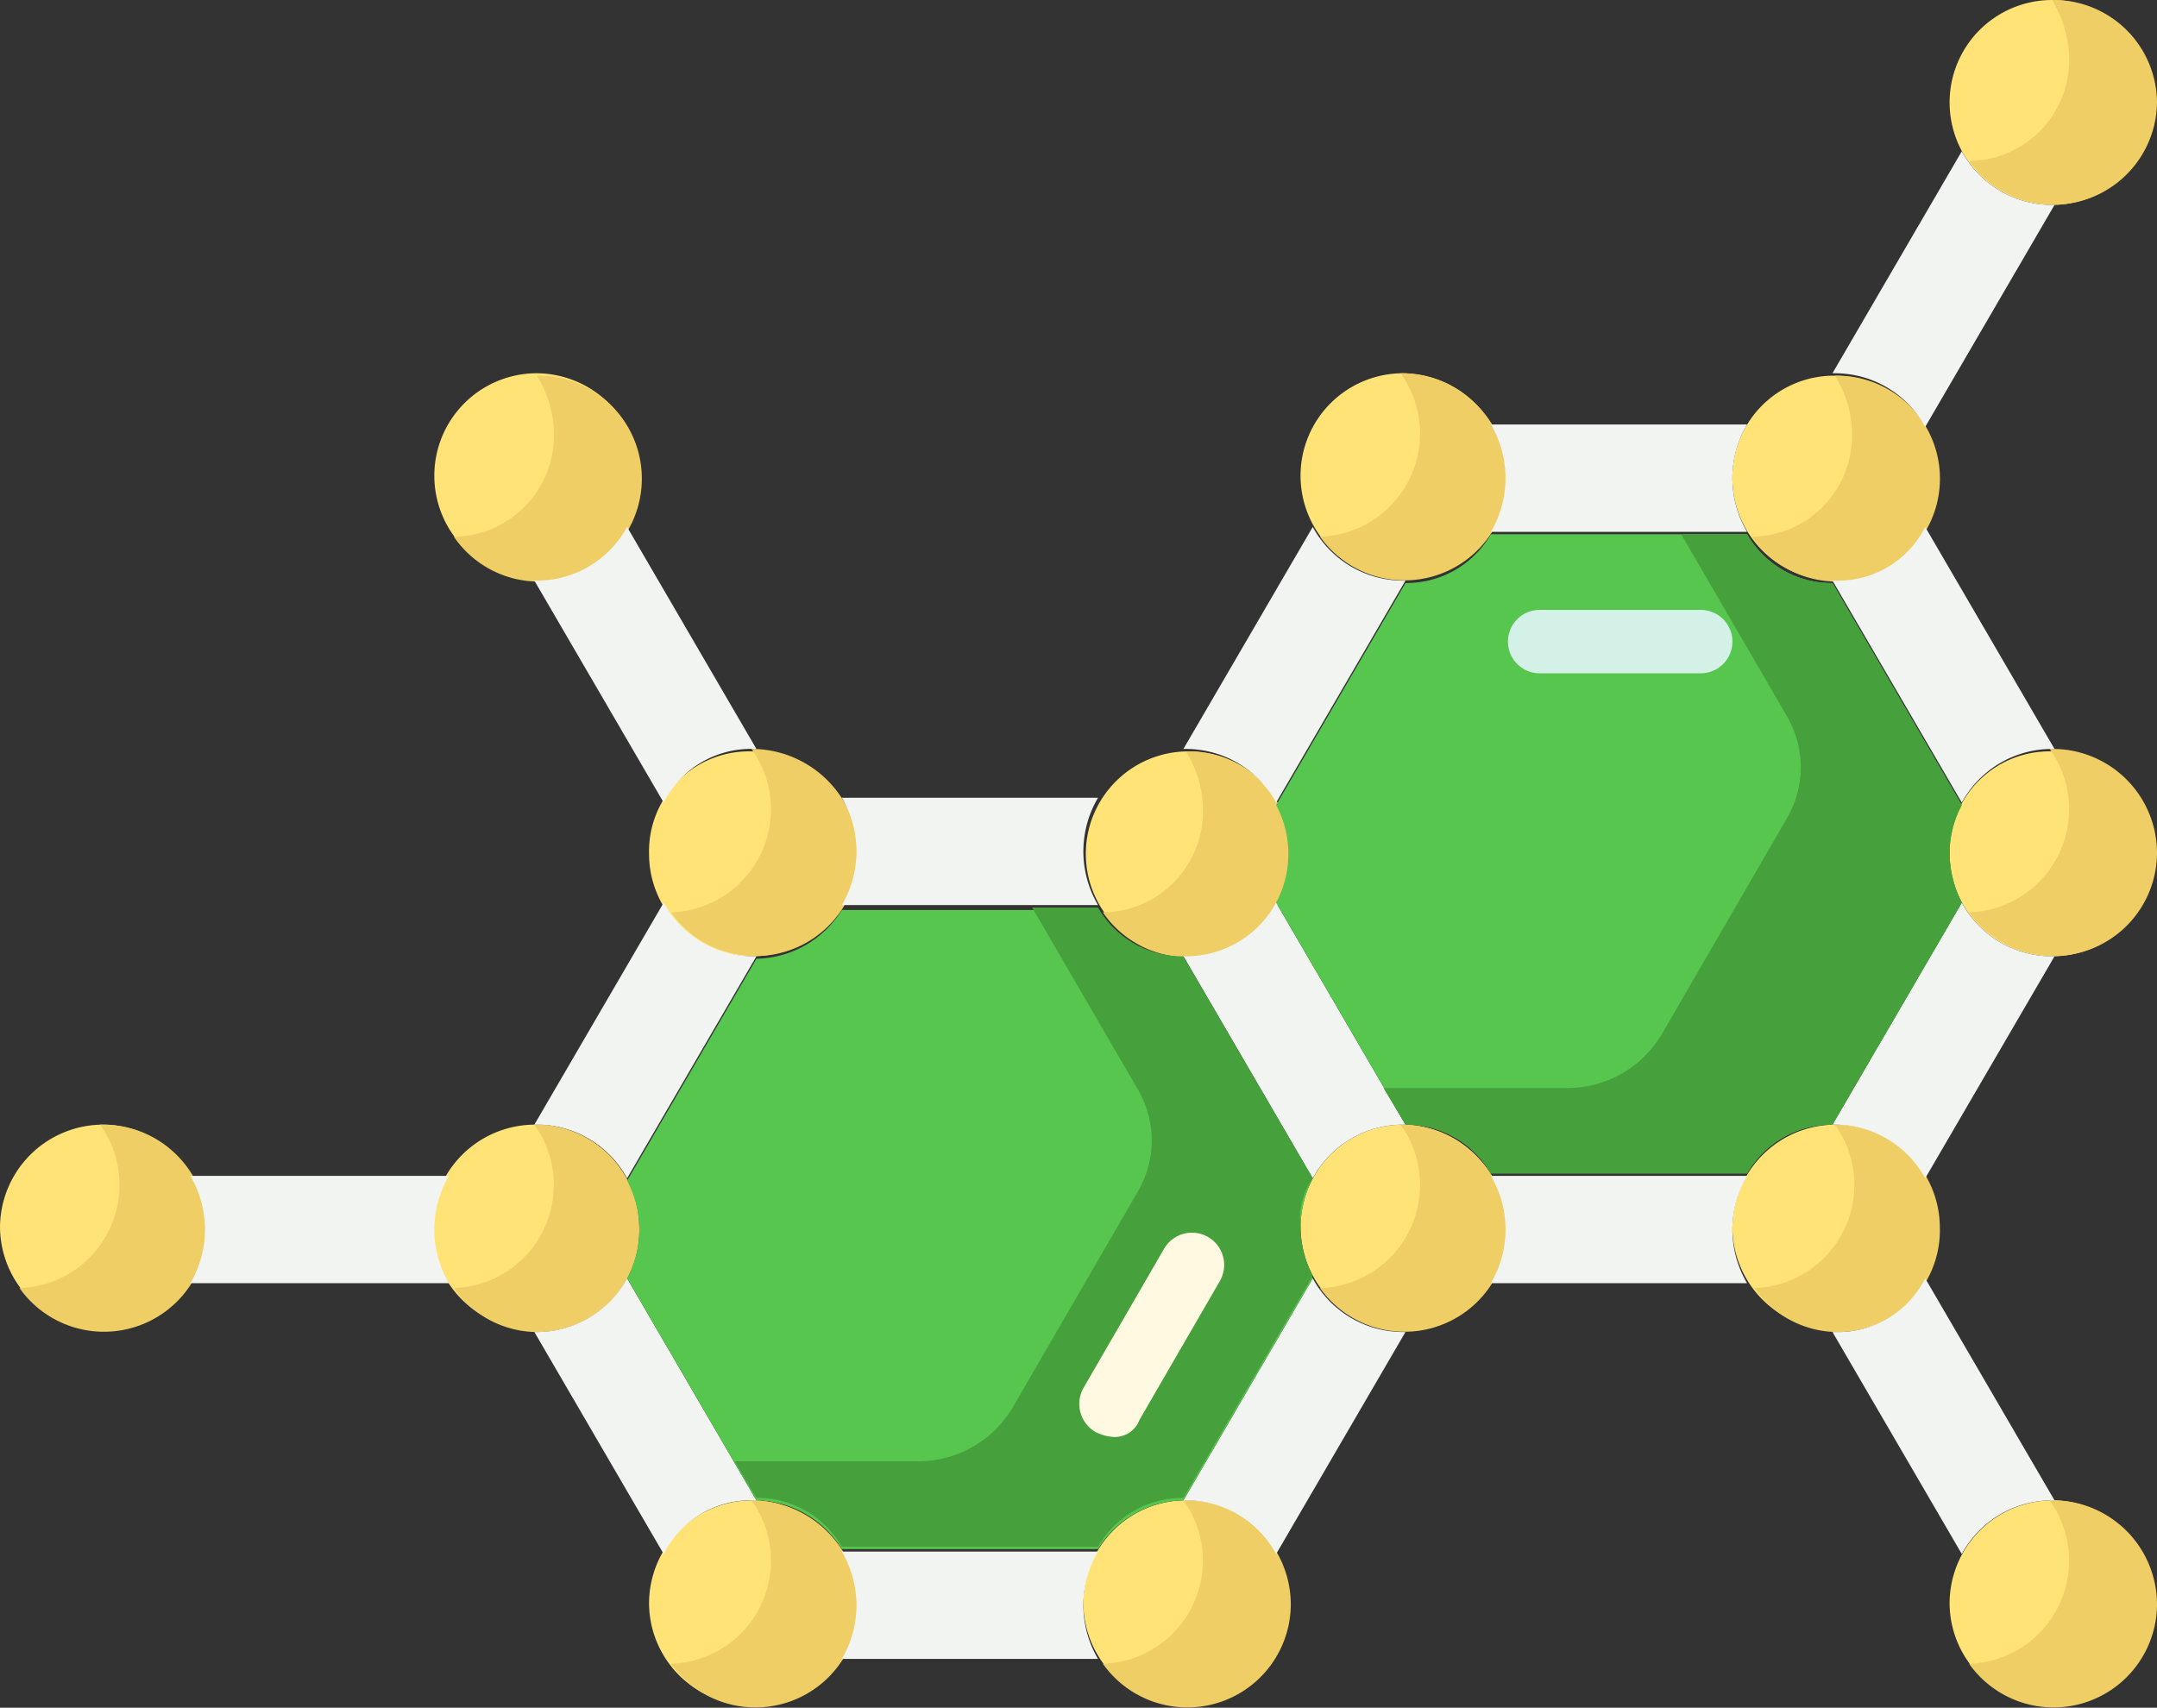
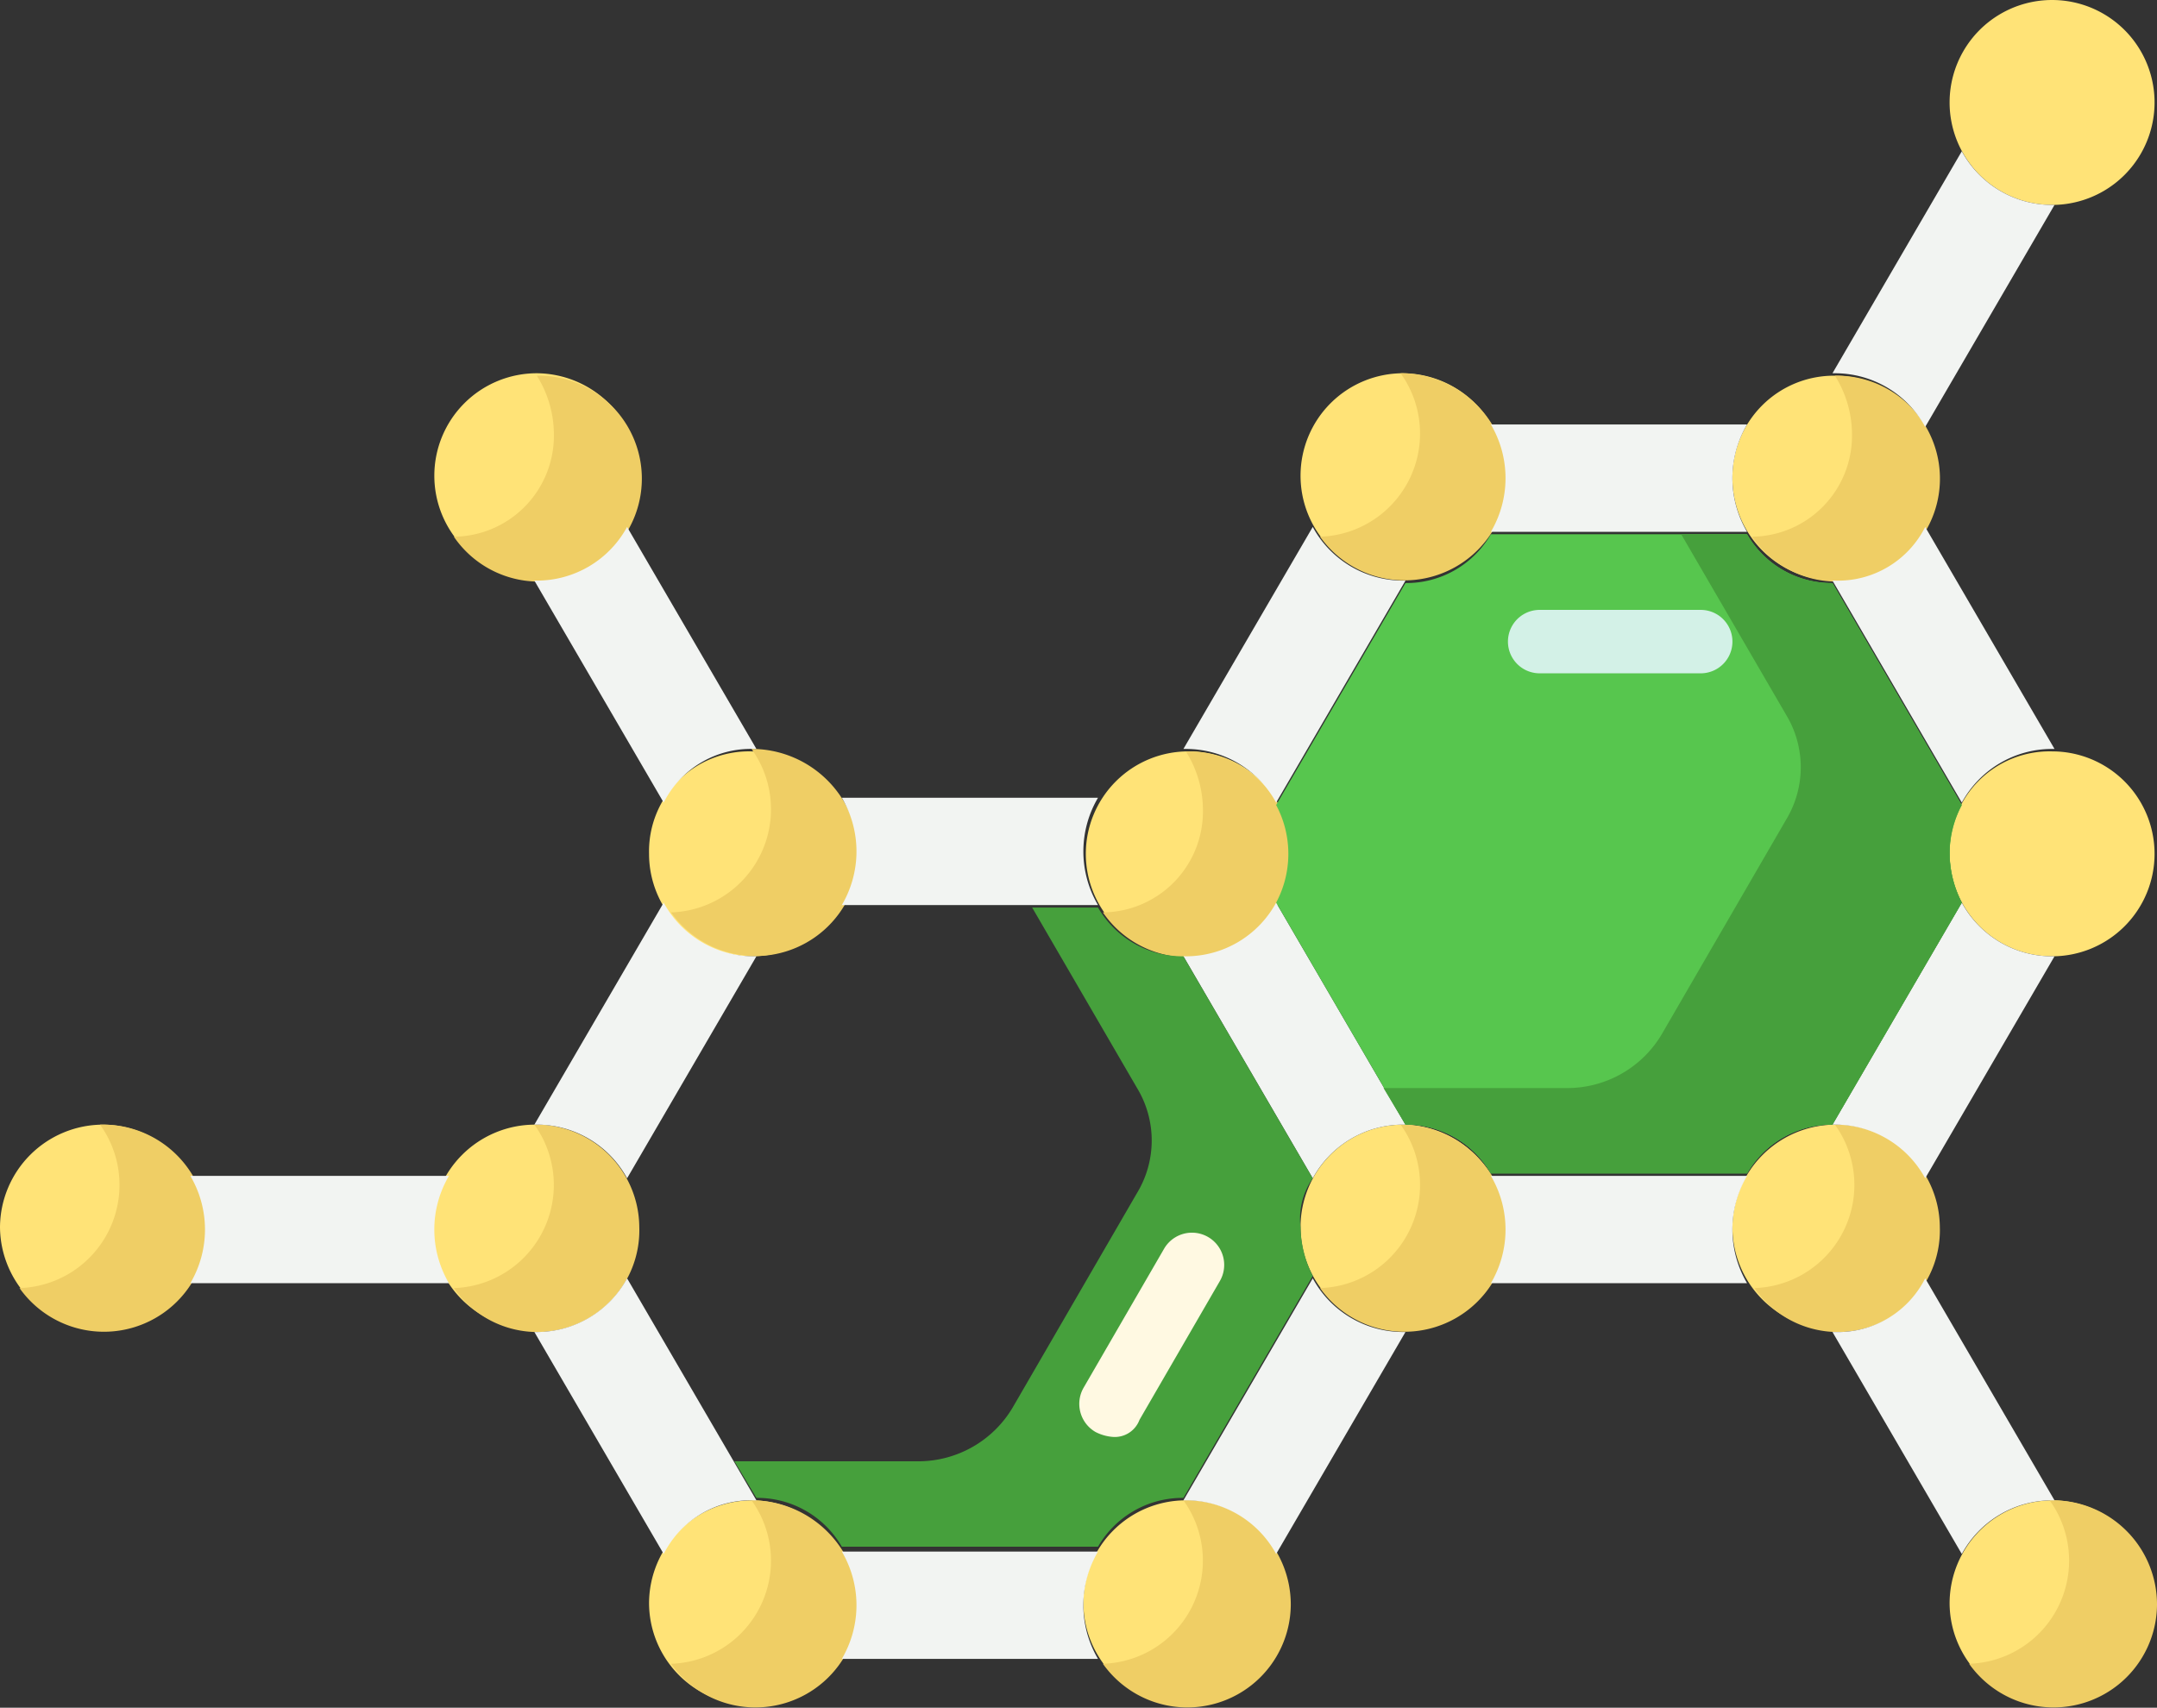
<svg xmlns="http://www.w3.org/2000/svg" viewBox="0 0 88.4 70">
  <rect x="0" y="0" width="88.4" height="70" fill="#333333" stroke="none" />
  <defs>
    <style>.cls-1{fill:#ffe377;}.cls-2{fill:#efce65;}.cls-3{fill:#f2f4f2;}.cls-4{fill:#57c64e;}.cls-5{fill:#46a03c;}.cls-6{fill:#d3f1e7;}.cls-7{fill:#fff9e2;}</style>
  </defs>
  <g id="Layer_2" data-name="Layer 2">
    <g id="Слой_1" data-name="Слой 1">
      <path class="cls-1" d="M52.9,35a4.2,4.2,0,1,1-4.2-4.2A4.16,4.16,0,0,1,52.9,35Zm4.6-19.7a4.2,4.2,0,1,0,4.2,4.2A4.23,4.23,0,0,0,57.5,15.3Zm0,30.8a4.2,4.2,0,1,0,4.2,4.2A4.23,4.23,0,0,0,57.5,46.1ZM79.9,35a4.2,4.2,0,1,0,4.2-4.2A4.1,4.1,0,0,0,79.9,35ZM71,19.6a4.2,4.2,0,1,0,4.2-4.2A4.16,4.16,0,0,0,71,19.6Zm0,30.7a4.2,4.2,0,1,0,4.2-4.2A4.23,4.23,0,0,0,71,50.3Zm8.9,15.4a4.2,4.2,0,1,0,4.2-4.2A4.23,4.23,0,0,0,79.9,65.7ZM0,50.3a4.23,4.23,0,0,0,4.2,4.2,4.2,4.2,0,1,0,0-8.4A4.23,4.23,0,0,0,0,50.3ZM79.9,4.2a4.2,4.2,0,0,0,8.4,0,4.2,4.2,0,0,0-8.4,0ZM22,15.3a4.2,4.2,0,1,0,4.2,4.2A4.23,4.23,0,0,0,22,15.3ZM48.6,61.5a4.2,4.2,0,1,0,4.2,4.2A4.16,4.16,0,0,0,48.6,61.5ZM26.6,35a4.2,4.2,0,1,0,4.2-4.2A4.1,4.1,0,0,0,26.6,35ZM17.7,50.3a4.2,4.2,0,1,0,4.2-4.2A4.23,4.23,0,0,0,17.7,50.3Zm8.9,15.4a4.2,4.2,0,1,0,4.2-4.2A4.23,4.23,0,0,0,26.6,65.7Z" />
      <path class="cls-2" d="M22.7,17.8A4.14,4.14,0,0,1,18.6,22a4.22,4.22,0,1,0,3.5-6.6H22a4.53,4.53,0,0,1,.7,2.4Z" />
      <path class="cls-2" d="M26.2,50.3A4.23,4.23,0,0,0,22,46.1h-.1a4.23,4.23,0,0,1-3.3,6.7,4.17,4.17,0,0,0,7.6-2.5Z" />
      <path class="cls-2" d="M4.2,46.1H4.1A4.23,4.23,0,0,1,.8,52.8a4.24,4.24,0,0,0,7.7-2.4A4.27,4.27,0,0,0,4.2,46.1Z" />
-       <path class="cls-2" d="M84.8,2.4a4.14,4.14,0,0,1-4.1,4.2,4.24,4.24,0,0,0,7.7-2.4A4.23,4.23,0,0,0,84.2,0h-.1A4.81,4.81,0,0,1,84.8,2.4Z" />
      <path class="cls-2" d="M49.3,33.2a4.14,4.14,0,0,1-4.1,4.2,4.22,4.22,0,1,0,3.5-6.6h-.1A4.53,4.53,0,0,1,49.3,33.2Z" />
      <path class="cls-2" d="M30.9,61.5h-.1a4.23,4.23,0,0,1-3.3,6.7,4.24,4.24,0,0,0,7.7-2.4,4.4,4.4,0,0,0-4.3-4.3Z" />
      <path class="cls-2" d="M75.9,17.8A4.14,4.14,0,0,1,71.8,22a4.22,4.22,0,1,0,3.5-6.6h-.1a4.53,4.53,0,0,1,.7,2.4Z" />
-       <path class="cls-2" d="M79.5,50.3a4.23,4.23,0,0,0-4.2-4.2h-.1a4.23,4.23,0,0,1-3.3,6.7,4.17,4.17,0,0,0,7.6-2.5Z" />
+       <path class="cls-2" d="M79.5,50.3a4.23,4.23,0,0,0-4.2-4.2h-.1a4.23,4.23,0,0,1-3.3,6.7,4.17,4.17,0,0,0,7.6-2.5" />
      <path class="cls-2" d="M84.1,61.5H84a4.23,4.23,0,0,1-3.3,6.7,4.24,4.24,0,0,0,7.7-2.4,4.27,4.27,0,0,0-4.3-4.3Z" />
-       <path class="cls-2" d="M84.1,30.7H84a4.23,4.23,0,0,1-3.3,6.7A4.24,4.24,0,0,0,88.4,35a4.27,4.27,0,0,0-4.3-4.3Z" />
      <path class="cls-2" d="M30.9,30.7h-.1a4.23,4.23,0,0,1-3.3,6.7A4.24,4.24,0,0,0,35.2,35a4.4,4.4,0,0,0-4.3-4.3Z" />
      <path class="cls-2" d="M57.5,15.3h-.1A4.23,4.23,0,0,1,54.1,22a4.24,4.24,0,0,0,7.7-2.4,4.4,4.4,0,0,0-4.3-4.3Z" />
      <path class="cls-2" d="M57.5,46.1h-.1a4.23,4.23,0,0,1-3.3,6.7,4.24,4.24,0,0,0,7.7-2.4A4.4,4.4,0,0,0,57.5,46.1Z" />
      <path class="cls-2" d="M48.6,61.5h-.1a4.23,4.23,0,0,1-3.3,6.7,4.24,4.24,0,0,0,7.7-2.4,4.27,4.27,0,0,0-4.3-4.3Z" />
      <path class="cls-3" d="M71.6,17.4a4.33,4.33,0,0,0,0,4.4H61.1a4.33,4.33,0,0,0,0-4.4Zm3.6,6.4h-.1l5.3,9.1a4.21,4.21,0,0,1,3.7-2.2h.1l-5.3-9.1A4,4,0,0,1,75.2,23.8Zm8.9,15.4A4.21,4.21,0,0,1,80.4,37l-5.3,9.1h.1a4.21,4.21,0,0,1,3.7,2.2l5.3-9.1ZM30.9,30.7H31l-5.3-9.1A4.21,4.21,0,0,1,22,23.8h-.1l5.3,9.1A4,4,0,0,1,30.9,30.7ZM75.2,54.6h-.1l5.3,9.1a4.21,4.21,0,0,1,3.7-2.2h.1l-5.3-9.1a4,4,0,0,1-3.7,2.2ZM57.6,46.1,52.3,37a4.21,4.21,0,0,1-3.7,2.2h-.1l5.3,9.1a4.21,4.21,0,0,1,3.7-2.2ZM75.2,15.3a4.21,4.21,0,0,1,3.7,2.2l5.3-9.1h-.1a4.21,4.21,0,0,1-3.7-2.2l-5.3,9.1ZM18.4,52.6a4.33,4.33,0,0,1,0-4.4H7.8a4.33,4.33,0,0,1,0,4.4ZM45,68a4.33,4.33,0,0,1,0-4.4H34.5a4.33,4.33,0,0,1,0,4.4Zm3.6-37.3a4.21,4.21,0,0,1,3.7,2.2l5.3-9.1h-.1a4.21,4.21,0,0,1-3.7-2.2l-5.3,9.1Zm23,21.9a4.33,4.33,0,0,1,0-4.4H61.1a4.33,4.33,0,0,1,0,4.4Zm-14.1,2a4.21,4.21,0,0,1-3.7-2.2l-5.3,9.1h.1a4.21,4.21,0,0,1,3.7,2.2l5.3-9.1Zm-23-21.9a4.33,4.33,0,0,1,0,4.4H45a4.33,4.33,0,0,1,0-4.4Zm-3.6,6.5A4.21,4.21,0,0,1,27.2,37l-5.3,9.1H22a4.21,4.21,0,0,1,3.7,2.2L31,39.2Zm0,22.3H31l-5.3-9.1A4.21,4.21,0,0,1,22,54.6h-.1l5.3,9.1a4,4,0,0,1,3.7-2.2Z" />
      <path class="cls-4" d="M79.9,35a4.55,4.55,0,0,0,.5,2l-5.3,9.1a4,4,0,0,0-3.5,2H61.1a4,4,0,0,0-3.5-2L52.3,37a4.25,4.25,0,0,0,0-4l5.3-9.1a4,4,0,0,0,3.5-2H71.6a4,4,0,0,0,3.5,2L80.4,33a4.23,4.23,0,0,0-.5,2Z" />
-       <path class="cls-4" d="M53.8,52.4l-5.3,9.1h.1a4.2,4.2,0,0,0-3.6,2H34.5a4.2,4.2,0,0,0-3.6-2H31l-5.3-9.1a4.25,4.25,0,0,0,0-4L31,39.3h-.1a4.2,4.2,0,0,0,3.6-2H45a4.2,4.2,0,0,0,3.6,2h-.1l5.3,9a4.55,4.55,0,0,0-.5,2,3.64,3.64,0,0,0,.5,2.1Z" />
      <path class="cls-5" d="M80.4,33l-5.3-9.1a4,4,0,0,1-3.5-2H68.9l4.3,7.4a4.15,4.15,0,0,1,0,4.3l-5.1,8.8a4.5,4.5,0,0,1-3.8,2.2H56.7l.9,1.5a4,4,0,0,1,3.5,2H71.6a4,4,0,0,1,3.5-2L80.4,37a4.55,4.55,0,0,1-.5-2,4.23,4.23,0,0,1,.5-2Z" />
      <path class="cls-5" d="M53.8,48.3l-5.3-9.1a4,4,0,0,1-3.5-2H42.3l4.3,7.4a4.15,4.15,0,0,1,0,4.3l-5.1,8.8a4.5,4.5,0,0,1-3.8,2.2H30.1l.9,1.5a4,4,0,0,1,3.5,2H45a4,4,0,0,1,3.5-2l5.3-9.1a4.55,4.55,0,0,1-.5-2A2.88,2.88,0,0,1,53.8,48.3Z" />
      <path class="cls-6" d="M69.7,27.6H63.1a1.3,1.3,0,0,1,0-2.6h6.6a1.3,1.3,0,0,1,0,2.6Z" />
      <path class="cls-7" d="M45.6,58.9a1.85,1.85,0,0,1-.7-.2,1.33,1.33,0,0,1-.5-1.8l3.3-5.7A1.32,1.32,0,0,1,50,52.5l-3.3,5.7a1.08,1.08,0,0,1-1.1.7Z" />
    </g>
  </g>
</svg>